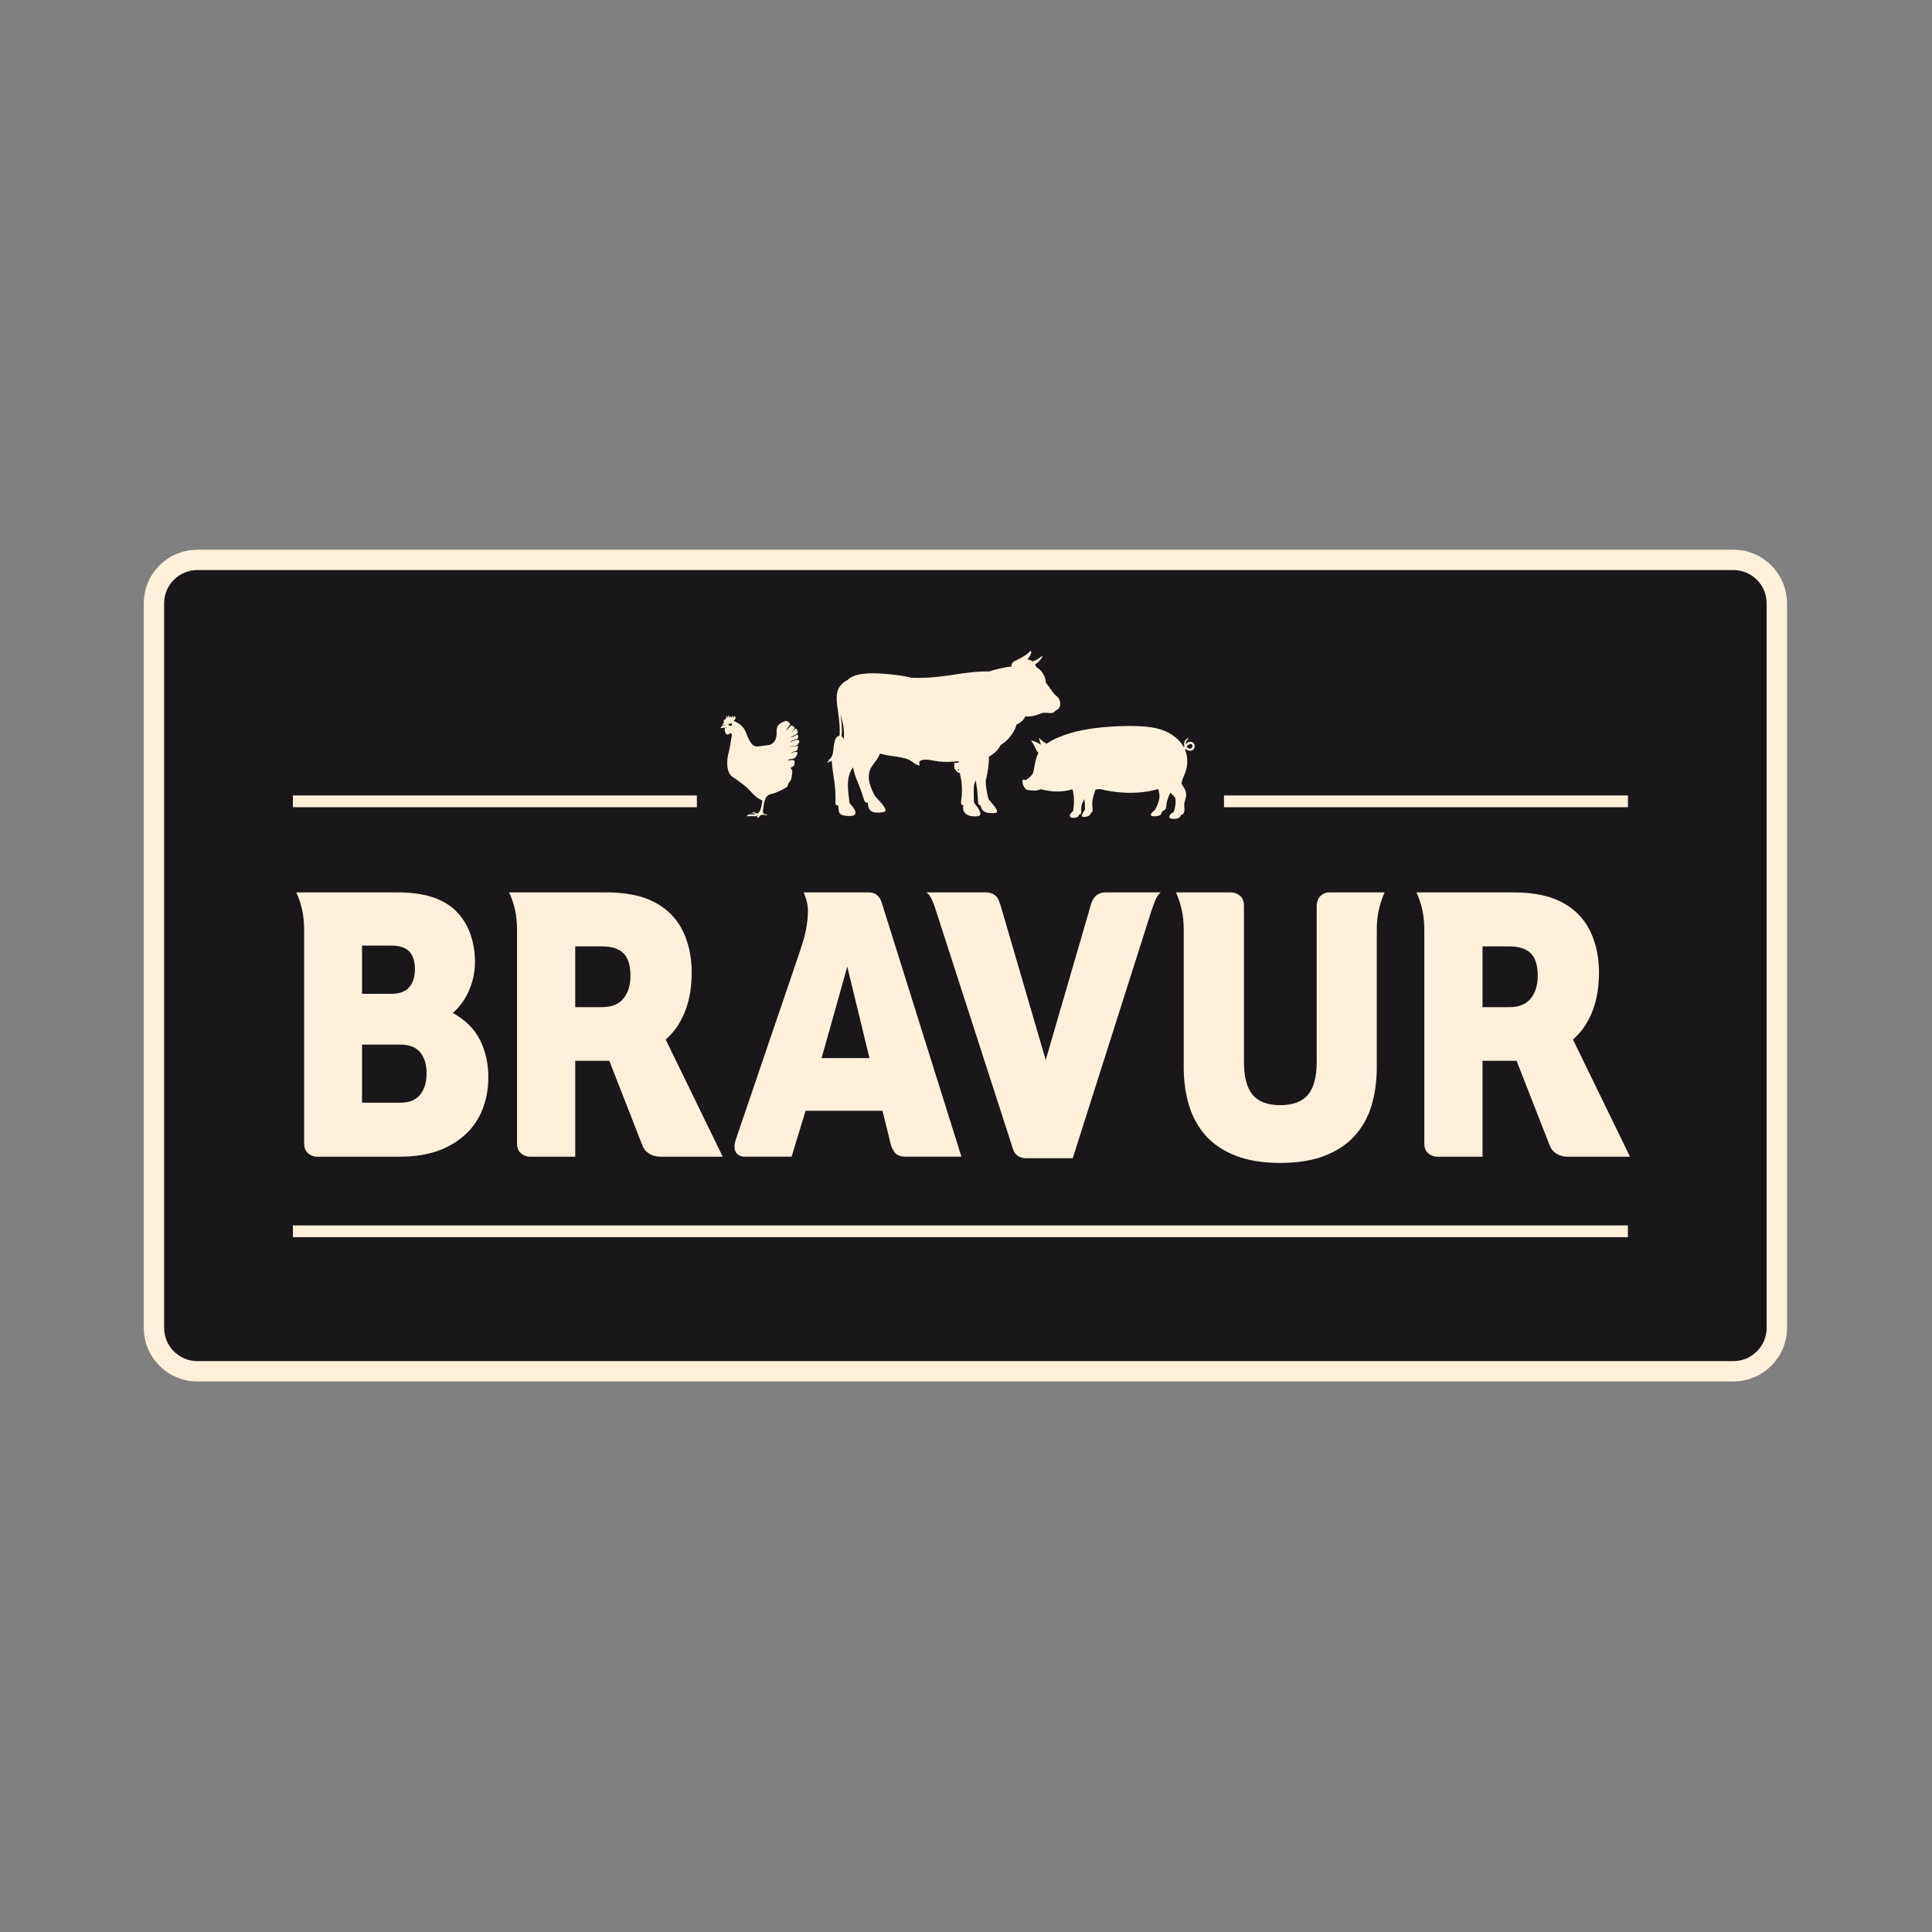
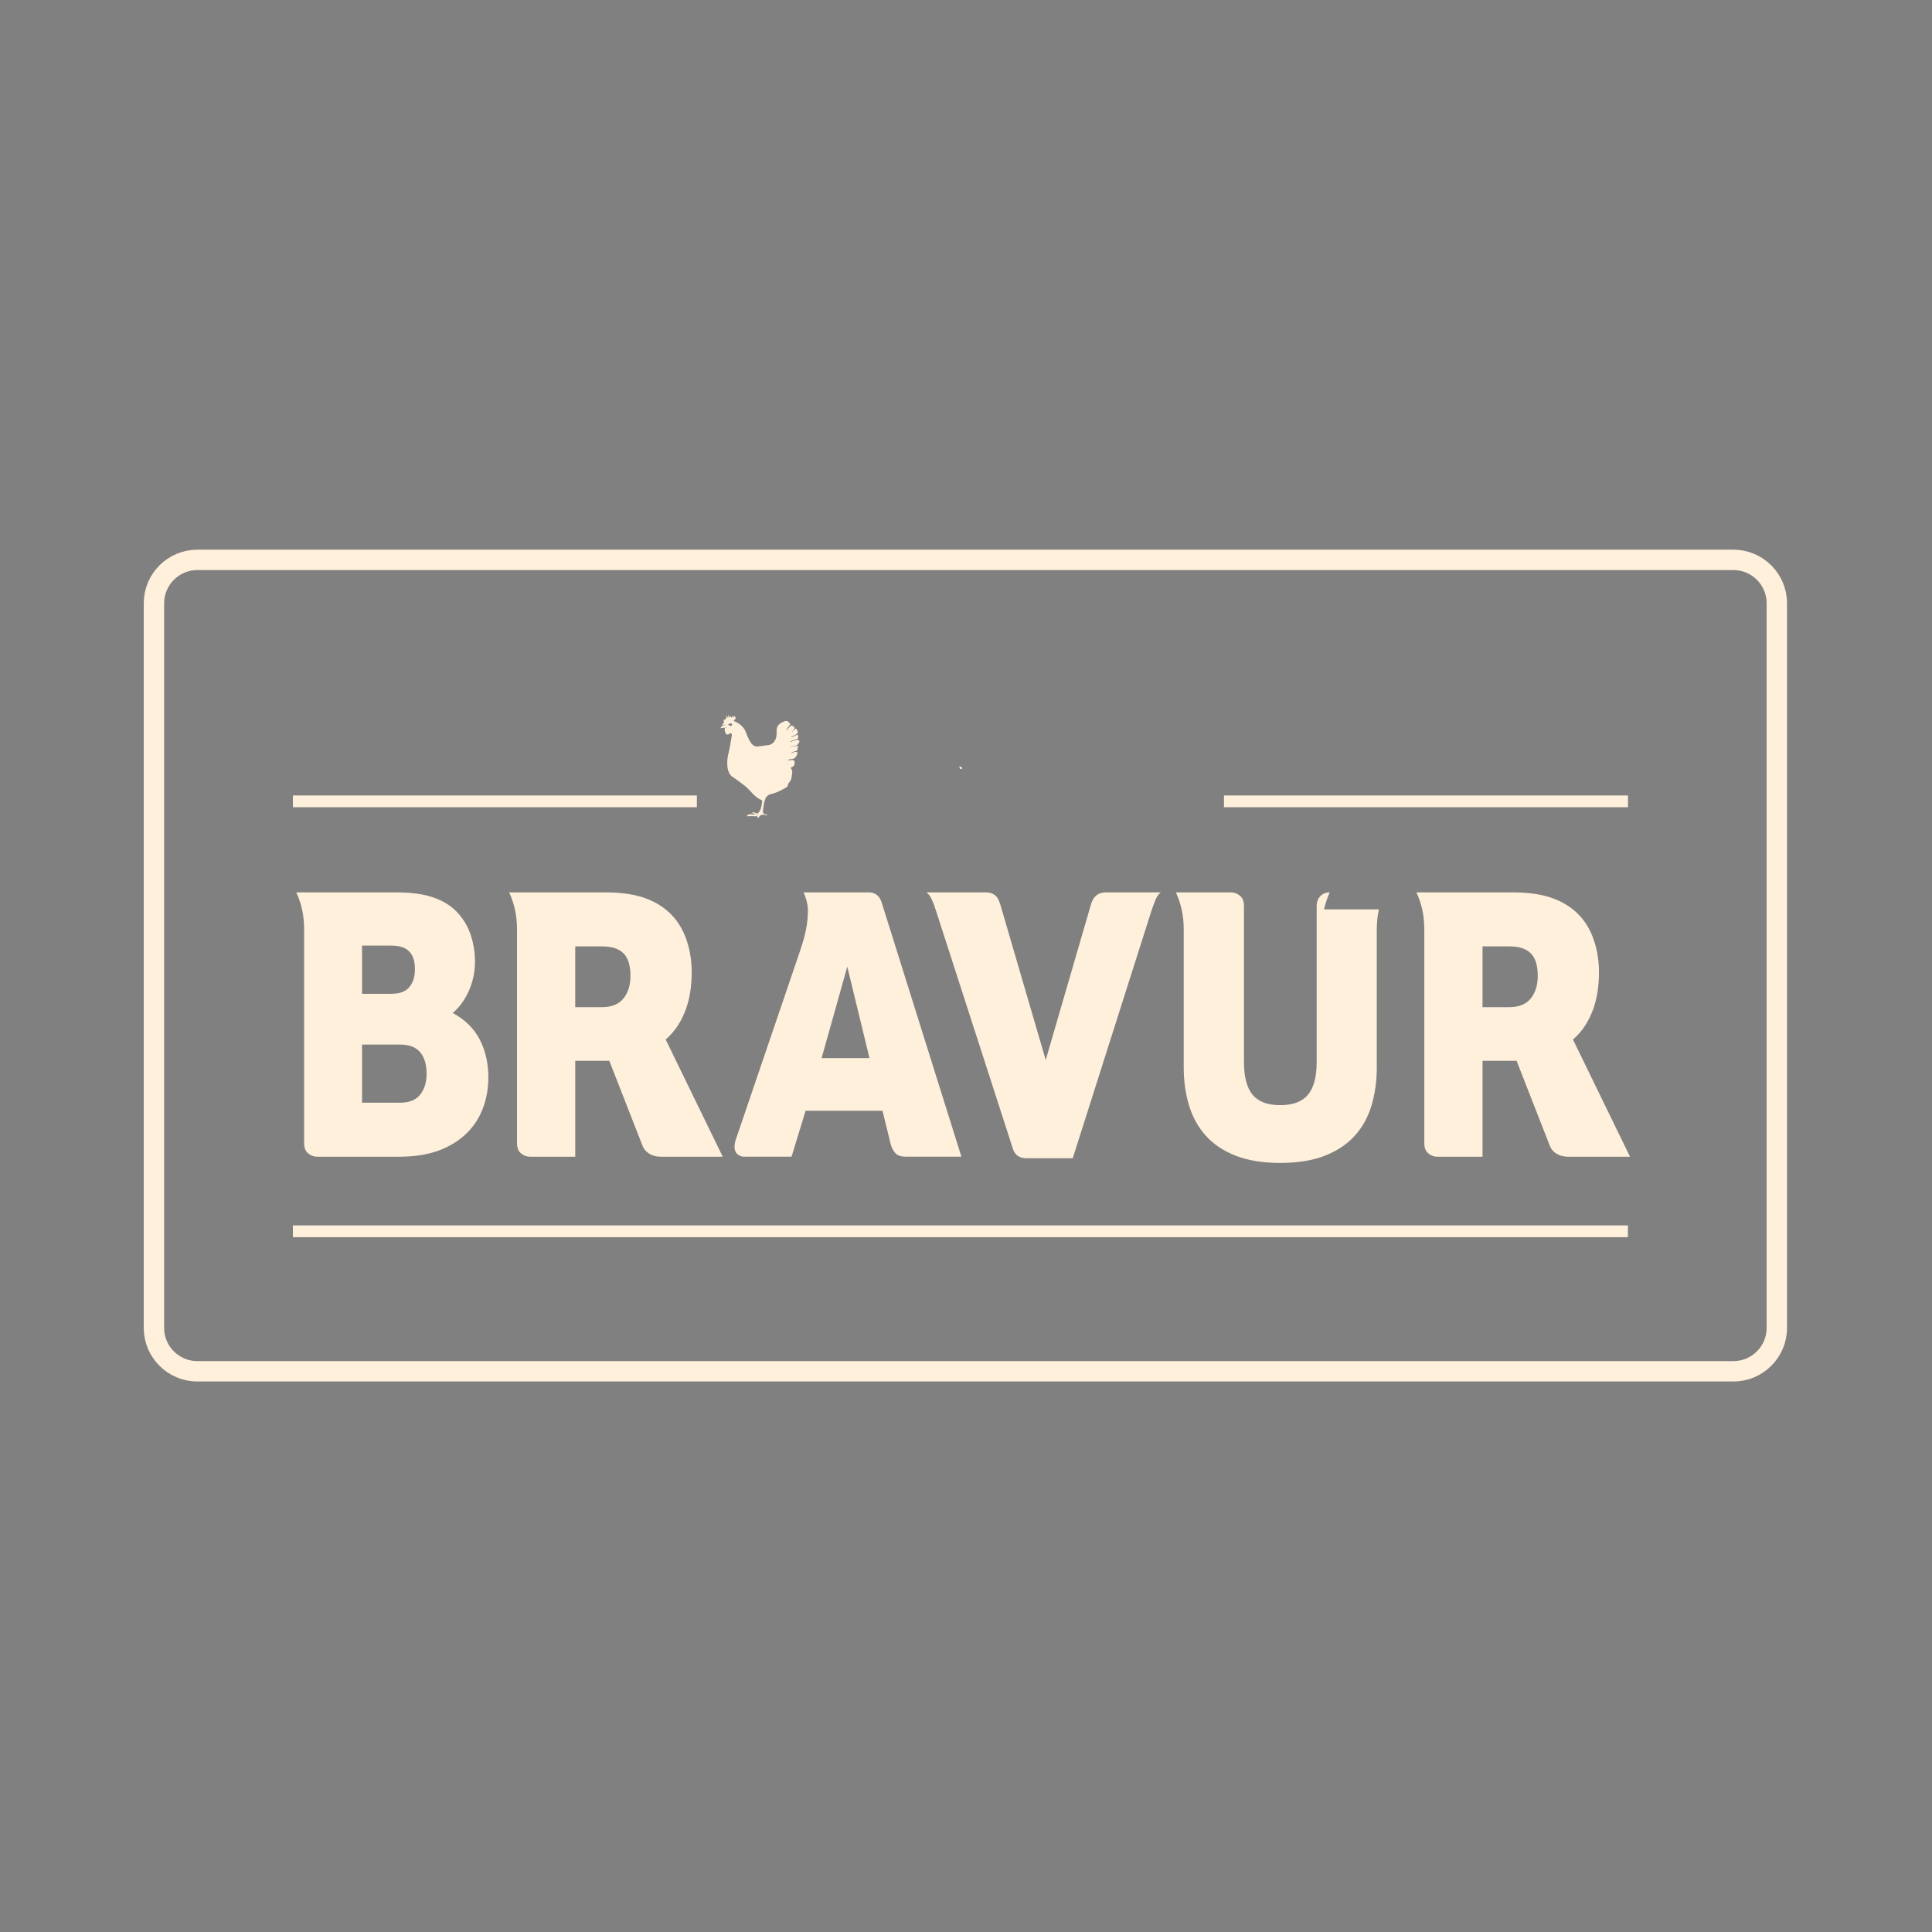
<svg xmlns="http://www.w3.org/2000/svg" width="235" height="235" version="1.2" viewBox="0 0 176.25 176.25">
  <rect x="0" y="0" width="176.25" height="176.25" fill="#808080" stroke="none" />
  <defs>
    <clipPath id="clip1-8">
      <path d="m0 0h344.45v223h-344.45z" />
    </clipPath>
  </defs>
  <rect x="-176.25" y="-176.25" width="352.5" height="352.5" fill="none" />
  <g transform="matrix(.56 0 0 .56 -6.476 26.569)">
-     <path d="m36.641 168.89c0 3.879 3.176 7.055 7.059 7.055h250.26c3.883 0 7.059-3.176 7.059-7.055v-118.07c0-3.883-3.176-7.059-7.059-7.059h-250.26c-3.883 0-7.059 3.176-7.059 7.059z" fill="#191719" fill-rule="evenodd" />
    <g clip-path="url(#clip1-8)">
      <path transform="matrix(1 0 0 -1 36.642 168.89)" d="m-9.75e-4 -0.001c0-3.879 3.176-7.055 7.059-7.055h250.26c3.883 0 7.059 3.176 7.059 7.055v118.07c0 3.883-3.176 7.059-7.059 7.059h-250.26c-3.883 0-7.059-3.176-7.059-7.059z" fill="none" stroke="#fff0dc" stroke-miterlimit="10" stroke-width="3.319" />
    </g>
    <path transform="matrix(1 0 0 -1 59.275 153.14)" d="m0.002 7.8125e-4h217.48" fill="none" stroke="#fff0dc" stroke-miterlimit="10" stroke-width="1.916" />
    <path d="m167.75 77.52c0.07-0.004 0.152 0.004 0.211 0.059-0.109 0.234 0.199 0.316 0.273 0.156 0.031 0.02 0.047 0.039 0.066 0.062 0.027 0.031 0.019-0.043 0.016-0.062-0.051-0.273-0.465-0.367-0.586-0.23-0.019 0.02 0 0.016 0.019 0.016" fill="#fff" fill-rule="evenodd" />
-     <path transform="matrix(1 0 0 -1 167.75 77.52)" d="m9.9375e-4 7.6875e-4c0.07 0.004 0.152-0.004 0.211-0.059-0.109-0.234 0.199-0.316 0.273-0.156 0.031-0.02 0.047-0.039 0.066-0.062 0.027-0.031 0.02 0.043 0.016 0.062-0.051 0.273-0.465 0.367-0.586 0.23-0.02-0.02 0-0.016 0.02-0.016z" fill="none" stroke="#fff0dc" stroke-miterlimit="10" stroke-width="1.435" />
    <g fill="#fff0dc">
      <path d="m80.016 123.98c-0.699-0.84-1.781-1.258-3.25-1.258h-6.223v9.469h6.223c1.469 0 2.551-0.438 3.25-1.316 0.695-0.875 1.043-2.023 1.043-3.434 0-1.469-0.348-2.625-1.043-3.461m-1.77-16.414c-0.605-0.641-1.582-0.965-2.922-0.965h-4.781v7.848h4.781c1.34 0 2.316-0.363 2.922-1.09 0.609-0.723 0.91-1.699 0.91-2.926 0-1.266-0.301-2.223-0.91-2.867m12.109 25.195c-0.508 1.461-1.25 2.742-2.231 3.844-1.25 1.395-2.82 2.469-4.715 3.234-1.895 0.766-4.18 1.152-6.863 1.152h-13.316c-0.527 0-1.012-0.18-1.453-0.539-0.445-0.355-0.668-0.914-0.668-1.668v-34.758c0-1.227-0.113-2.332-0.34-3.324-0.227-0.992-0.539-1.918-0.938-2.773h16.445c2.137 0 3.969 0.234 5.504 0.703 1.531 0.473 2.812 1.176 3.844 2.117 1.141 1.082 1.98 2.352 2.516 3.816 0.531 1.457 0.801 3.019 0.801 4.672 0 0.719-0.066 1.441-0.203 2.176-0.137 0.734-0.348 1.465-0.641 2.191-0.289 0.727-0.66 1.426-1.113 2.102-0.453 0.672-1.004 1.297-1.656 1.867 2.012 1.102 3.477 2.555 4.402 4.352 0.922 1.801 1.387 3.844 1.387 6.129 0 1.676-0.254 3.246-0.762 4.707" />
      <path d="m113.14 107.86c-0.75-0.754-1.918-1.133-3.492-1.133h-4.375v9.898h4.375c1.559 0 2.719-0.473 3.481-1.41 0.758-0.941 1.141-2.168 1.141-3.676 0-1.699-0.375-2.926-1.129-3.68m6.102 33.133c-0.215 0-0.461-0.023-0.734-0.062-0.27-0.043-0.547-0.125-0.828-0.246-0.281-0.121-0.551-0.301-0.812-0.535-0.266-0.234-0.477-0.559-0.641-0.969l-5.406-13.82h-5.547v15.633h-7.367c-0.523 0-1.008-0.18-1.453-0.539-0.445-0.355-0.664-0.914-0.664-1.668v-34.758c0-1.227-0.117-2.332-0.34-3.324-0.23-0.992-0.539-1.918-0.941-2.773h15.711c2.141 0 3.992 0.219 5.559 0.656 1.566 0.441 2.941 1.121 4.117 2.039 1.469 1.145 2.559 2.621 3.277 4.43 0.715 1.809 1.074 3.785 1.074 5.93 0 1-0.074 2.008-0.219 3.019-0.145 1.012-0.387 1.988-0.719 2.926-0.336 0.941-0.777 1.836-1.32 2.684-0.543 0.848-1.207 1.605-1.984 2.281l9.297 19.098z" />
      <path d="m149.59 110.03-4.184 14.895h7.801zm9.566 30.957c-0.852 0-1.449-0.219-1.793-0.645-0.344-0.43-0.578-0.91-0.707-1.441l-1.328-5.394h-12.531l-2.285 7.481h-7.691c-0.434 0-0.812-0.141-1.129-0.418-0.316-0.273-0.473-0.676-0.473-1.211 0-0.305 0.051-0.641 0.16-1.012l10.52-30.891c0.473-1.391 0.805-2.59 0.992-3.602 0.191-1.012 0.285-2.008 0.285-2.988 0-0.531-0.082-1.082-0.242-1.652-0.164-0.574-0.32-1.004-0.465-1.289h10.629c0.469 0 0.887 0.129 1.25 0.383s0.633 0.648 0.816 1.18l13.02 41.5z" />
      <path d="m199.8 99.137c-0.234 0.562-0.477 1.23-0.73 2.008l-12.75 40.086h-7.691c-0.473 0-0.891-0.129-1.266-0.383-0.371-0.254-0.637-0.648-0.801-1.18l-12.477-38.617c-0.215-0.715-0.453-1.352-0.703-1.914-0.254-0.562-0.555-0.965-0.898-1.211h9.566c0.438 0 0.793 0.055 1.074 0.168 0.281 0.113 0.516 0.266 0.707 0.457 0.191 0.199 0.336 0.422 0.434 0.676 0.102 0.258 0.195 0.516 0.285 0.781l7.367 25.227 7.336-25.227c0.074-0.285 0.176-0.555 0.301-0.809 0.129-0.258 0.285-0.477 0.477-0.66 0.191-0.188 0.43-0.332 0.719-0.445s0.645-0.168 1.062-0.168h8.859c-0.344 0.246-0.637 0.648-0.871 1.211" />
-       <path d="m236.2 100.7c-0.234 0.992-0.352 2.102-0.352 3.324v22.406c0 2.246-0.285 4.32-0.859 6.219-0.566 1.902-1.484 3.547-2.742 4.938-1.262 1.387-2.887 2.469-4.883 3.246-1.988 0.777-4.41 1.168-7.254 1.168-2.828 0-5.234-0.391-7.231-1.168-1.992-0.777-3.617-1.859-4.863-3.246-1.254-1.391-2.168-3.035-2.746-4.938-0.582-1.898-0.871-3.973-0.871-6.219v-22.406c0-1.223-0.113-2.332-0.34-3.324-0.227-0.992-0.539-1.918-0.934-2.773h8.965c0.527 0 1.012 0.176 1.453 0.535 0.445 0.355 0.668 0.914 0.668 1.672v25.406c0 2.434 0.465 4.215 1.398 5.348 0.934 1.133 2.434 1.703 4.5 1.703 2.082 0 3.598-0.57 4.535-1.703 0.945-1.133 1.414-2.914 1.414-5.348v-25.348c0-0.695 0.203-1.246 0.602-1.652 0.398-0.41 0.902-0.613 1.52-0.613h8.945c-0.383 0.855-0.691 1.781-0.926 2.773" />
+       <path d="m236.2 100.7c-0.234 0.992-0.352 2.102-0.352 3.324v22.406c0 2.246-0.285 4.32-0.859 6.219-0.566 1.902-1.484 3.547-2.742 4.938-1.262 1.387-2.887 2.469-4.883 3.246-1.988 0.777-4.41 1.168-7.254 1.168-2.828 0-5.234-0.391-7.231-1.168-1.992-0.777-3.617-1.859-4.863-3.246-1.254-1.391-2.168-3.035-2.746-4.938-0.582-1.898-0.871-3.973-0.871-6.219v-22.406c0-1.223-0.113-2.332-0.34-3.324-0.227-0.992-0.539-1.918-0.934-2.773h8.965c0.527 0 1.012 0.176 1.453 0.535 0.445 0.355 0.668 0.914 0.668 1.672v25.406c0 2.434 0.465 4.215 1.398 5.348 0.934 1.133 2.434 1.703 4.5 1.703 2.082 0 3.598-0.57 4.535-1.703 0.945-1.133 1.414-2.914 1.414-5.348v-25.348c0-0.695 0.203-1.246 0.602-1.652 0.398-0.41 0.902-0.613 1.52-0.613c-0.383 0.855-0.691 1.781-0.926 2.773" />
      <path d="m260.94 107.86c-0.75-0.754-1.914-1.133-3.492-1.133h-4.375v9.898h4.375c1.559 0 2.719-0.473 3.481-1.41 0.758-0.941 1.141-2.168 1.141-3.676 0-1.699-0.375-2.926-1.129-3.68m6.106 33.133c-0.219 0-0.465-0.023-0.734-0.062-0.273-0.043-0.551-0.125-0.832-0.246-0.277-0.121-0.551-0.301-0.812-0.535-0.262-0.234-0.477-0.559-0.641-0.969l-5.406-13.82h-5.547v15.633h-7.363c-0.527 0-1.012-0.18-1.457-0.539-0.445-0.355-0.664-0.914-0.664-1.668v-34.758c0-1.227-0.113-2.332-0.34-3.324-0.23-0.992-0.539-1.918-0.941-2.773h15.711c2.141 0 3.992 0.219 5.559 0.656 1.566 0.441 2.941 1.121 4.121 2.039 1.465 1.145 2.559 2.621 3.273 4.43 0.715 1.809 1.074 3.785 1.074 5.93 0 1-0.074 2.008-0.219 3.019-0.145 1.012-0.387 1.988-0.719 2.926-0.336 0.941-0.773 1.836-1.32 2.684-0.543 0.848-1.203 1.605-1.984 2.281l9.297 19.098z" />
    </g>
    <path transform="matrix(1 0 0 -1 59.28 83.098)" d="m9.5e-4 2.4375e-4h65.805" fill="none" stroke="#fff0dc" stroke-miterlimit="10" stroke-width="1.916" />
    <path transform="matrix(1 0 0 -1 210.96 83.098)" d="m-9.6875e-4 2.4375e-4h65.809" fill="none" stroke="#fff0dc" stroke-miterlimit="10" stroke-width="1.916" />
    <g fill="#fff0dc">
-       <path d="m205.29 74.5c0.207 0.039 0.367-0.047 0.461-0.184 0.164-0.242 0.062-0.547-0.254-0.547-0.258 0-0.535 0.23-0.621 0.441 0.082 0.109 0.238 0.254 0.414 0.289m-0.652 0.254c0.344 0.895 0.418 1.824 0.25 2.785-0.113 0.59-0.32 1.086-0.484 1.48-0.133 0.316-0.285 0.688-0.332 1.023-0.016 0.07-0.019 0.137-0.023 0.184 0.035 0.066 0.07 0.137 0.113 0.207 0.234 0.363 0.445 0.633 0.562 1.066 0.125 0.449 0.074 0.875-0.082 1.344-0.062 0.199-0.121 0.383-0.145 0.57-0.051 0.34 0.039 0.73 0.023 1.082-8e-3 0.141-0.051 0.352-0.133 0.512-0.043 0.098-0.109 0.184-0.191 0.23-0.055 0.035-0.125 0.047-0.184 0.008 0-0.004 0-0.004-4e-3 -0.004-0.07 0.203-0.176 0.383-0.352 0.5-0.227 0.168-0.59 0.223-0.918 0.219-0.145-0.008-0.273-0.027-0.391-0.051-0.332-0.086-0.371-0.258-0.219-0.531 0.035-0.055 0.066-0.105 0.102-0.148 0.141-0.172 0.332-0.297 0.531-0.383 0.285-0.848 0.356-1.328 0.285-2.231-0.219-0.336-0.477-0.617-0.824-0.926-0.238 0.469-0.418 0.953-0.555 1.457-0.074 0.32-0.09 0.625-0.133 0.918-0.027 0.191-0.102 0.324-0.203 0.414-0.137 0.121-0.285 0.129-0.41 0.258-0.074 0.086-0.121 0.195-0.16 0.312-0.062 0.277-0.371 0.41-0.758 0.453-0.215 0.035-0.887 0.102-0.949-0.16-0.023-0.156 0.094-0.316 0.18-0.422 0.133-0.152 0.281-0.273 0.438-0.379 0.391-0.582 0.648-1.348 0.781-2.047 8e-3 -0.504-0.066-0.973-0.211-1.402-3.047 0.875-6.481 0.77-9.523-0.004-0.238 0.047-0.453 0.07-0.676 0.074-0.348 1.016-0.66 1.859-0.508 2.934 0.07 0.488 0 0.777-0.219 0.852-0.164 0.445-0.48 0.621-0.855 0.664-0.598 0.07-0.746-0.023-0.656-0.289 0.082-0.246 0.336-0.637 0.5-0.844 0.031-0.57 0-1.223-0.086-1.746-0.039 0.09-0.086 0.18-0.137 0.262-0.109 0.188-0.188 0.348-0.242 0.496-0.074 0.211-0.125 0.418-0.137 0.648-0.016 0.227 0.012 0.469 0 0.707 0 0.113-0.027 0.258-0.129 0.34-0.043 0.035-0.117 0.051-0.176 0.023-0.012 0.055-0.035 0.113-0.07 0.172-0.047 0.086-0.105 0.156-0.18 0.219-0.25 0.184-0.844 0.258-1.113 0.129-0.066-0.027-0.152-0.098-0.184-0.191-0.019-0.086-8e-3 -0.164 0.012-0.223 0.066-0.199 0.281-0.449 0.438-0.578 0.019-0.016 0.047-0.035 0.07-0.051l0.027-0.195c0.18-1.113 0.188-2.281-0.133-3.367-1.508 0.48-3.09 0.512-5.18 0-0.148 0.059-0.289 0.117-0.441 0.152-0.199 0.062-0.402 0.074-0.609 0.07-0.145-0.004-0.281-0.02-0.426-0.035-0.117-0.016-0.258-0.035-0.387-0.035-0.07 0-0.148 0-0.215-0.008-0.148-0.027-0.273-0.105-0.348-0.176-0.254-0.234-0.418-0.605-0.496-0.926-0.043-0.172-0.094-0.438 0.059-0.57 0.117-0.105 0.266-0.031 0.355 0.066 0.527-0.281 0.895-0.598 1.254-1.109 0.332-1.074 0.281-2.184 0.898-3.328-0.477-0.508-0.625-1.328-1.219-2.027 0.824 0.117 1.227 0.473 1.648 0.672-0.184-0.438-0.289-0.836-0.355-1.145 0.305 0.348 0.781 0.727 1.273 0.984 0.598-0.43 1.27-0.781 1.992-1.062 2.473-1.055 5.352-1.484 8.035-1.691 1.5-0.109 3.106-0.172 4.617-0.117 0.551 0.023 1.062 0.047 1.535 0.09 1.176 0.113 2.141 0.336 2.949 0.664 1.27 0.473 2.543 1.48 3.176 2.637 0.012 0.02 0.023 0.043 0.035 0.062 0.023-0.051 0.059-0.129 0.078-0.152l4e-3 -0.004c-0.043-0.129-0.055-0.266-0.043-0.398 0-0.145 0.039-0.285 0.098-0.414 0.098-0.23 0.273-0.414 0.492-0.48 0.254-0.074 0.141 0.047 0.043 0.137-0.223 0.168-0.418 0.562-0.367 0.805 0.188-0.23 0.469-0.414 0.781-0.402 0.547 0.012 0.891 0.621 0.562 1.148-0.277 0.453-0.996 0.449-1.34-0.008-0.023 0.059-0.078 0.164-0.09 0.23" fill-rule="evenodd" />
-       <path d="m148.77 85.336c-0.082-0.031-0.152-0.066-0.23-0.121-0.082-0.059-0.172-0.137-0.223-0.238-0.129-0.234-0.195-1.02-0.203-1.246v-0.008c-0.102 0.07-0.223 0.086-0.32-0.023-0.055-0.051-0.082-0.113-0.105-0.18-0.035-0.125-0.035-0.258-0.031-0.387 0.082-2.434-0.305-3.773-0.559-6.066-0.019-0.156-0.027-0.324-8e-3 -0.484-0.047 0.027-0.09 0.051-0.125 0.059 0.055-0.07 0.094-0.16 0.113-0.227-0.215 0.211-0.523 0.371-0.93 0.324 0.164-0.039 0.43-0.176 0.543-0.316-0.066 0.027-0.203 0.039-0.262 0.012 1.023-0.523 0.828-1.805 1.008-2.699 0.141-0.691 0.34-1.246 0.879-1.324 0.125-1.191-0.039-2.481-0.203-3.695-0.219-1.629-0.465-2.988 0.09-4.055 0.129-0.246 0.328-0.504 0.566-0.734v6.074c-0.086-0.375-0.184-0.738-0.281-1.117 0.156 1.18 0.309 2.422 0.172 3.598 0.047 0.027 0.082 0.062 0.109 0.105zm30.152-25.363c0.34 0.035 0.613 0.148 0.844 0.328 0.609-0.195 1.031-0.461 1.426-0.797 0.219-0.172 0.227-0.121 0.141 0.074-0.25 0.473-0.582 0.883-1.148 1.215 0.07 0.129 0.137 0.273 0.188 0.43 0.914 0.508 1.527 1.488 1.566 2.547 0.547 0.672 0.969 1.371 1.551 2.043 0.996 0.559 1.094 2.144 0.086 2.453-0.262 0.367-0.574 0.492-1.059 0.449-1.211-0.152-1.262 0.09-2.375 0.406-0.523 0.141-1.02 0.203-1.551 0.129-0.32 0.688-0.738 1.016-1.414 1.324-0.312 1.211-1.371 2.609-2.406 3.211-0.102 0.059-0.16 0.098-0.16 0.098h-8e-3c-0.449 0.871-1.102 1.473-1.918 1.914-0.055 1.355-0.168 2.539-0.547 3.914 0.016 0.969 0.188 2.047 0.477 3.062 0.238 0.309 2.039 2.109 1.102 2.223-0.336 0.039-1.004 0.035-1.312-0.043-0.762-0.184-0.969-0.562-1.102-1.191-0.23-0.008-0.402-0.199-0.414-0.516-0.09-1.879-0.199-2.738-0.406-3.617-0.078 0.289-0.16 0.578-0.258 0.859-0.059 0.953-0.035 1.77 0 2.731 0 0.027 4e-3 0.062 8e-3 0.094 0.098 0.121 0.227 0.273 0.371 0.465 0.086 0.121 0.188 0.254 0.281 0.402 0.094 0.148 0.195 0.305 0.281 0.492 0.062 0.141 0.129 0.336 0.102 0.492-8e-3 0.07-0.035 0.152-0.086 0.211-0.035 0.035-0.07 0.062-0.102 0.074-0.336 0.16-1.176 0.105-1.52 0.012-0.043-0.02-0.09-0.023-0.141-0.047-0.047-0.016-0.094-0.035-0.148-0.055-0.184-0.078-0.359-0.195-0.488-0.332-0.137-0.137-0.23-0.309-0.273-0.469-0.082-0.219-0.078-0.543-0.012-0.77 0-0.012 8e-3 -0.027 0.012-0.047-0.09 0.012-0.172-0.004-0.242-0.062-0.074-0.066-0.117-0.152-0.133-0.227-0.019-0.086-0.023-0.16-0.019-0.242 0-0.07 0.012-0.148 0.027-0.223 0.168-1.148 0.176-2.082 0.035-3.242-0.246-1.066-0.367-2-0.445-3.184-1.07 0.109-2.176 0.168-3.258 0.043-0.809-0.086-2.523-0.625-3.148 0.016-0.031 0.195-0.019 0.328 0.031 0.508 0.016 0.051-0.012 0.109-0.07 0.125-0.019 0.008-0.039 0.008-0.059 0-0.152-0.051-0.297-0.105-0.434-0.184-0.145-0.07-0.273-0.16-0.398-0.254-0.121-0.086-0.242-0.176-0.359-0.262-0.828-0.59-2.57-0.75-3.422-0.875-0.605-0.094-1.133-0.195-1.676-0.352-0.766 1.629-1.566 1.938-1.797 3.195-0.238 1.273 0.391 2.695 1.004 3.785 0.32 0.359 1.793 1.77 1.668 2.328-0.074 0.324-1.078 0.293-1.363 0.293-0.902-0.008-1.488-0.293-1.523-1.648-0.281 0.113-0.488-0.031-0.617-0.441-0.219-0.645-0.273-0.902-0.512-1.582-0.512-1.422-0.988-2.191-1.277-3.711-0.949 1.355-0.898 2.746-0.746 4.297 0.051 0.457 0.113 1.059 0.188 1.523 0.305 0.355 0.75 0.855 0.91 1.289 0.156 0.461-0.027 0.719-0.5 0.812-0.297 0.043-0.652 0.031-0.941 0.004-0.207-0.016-0.41-0.055-0.609-0.121l-0.051-0.016v-12.75c0.125 0.133 0.195 0.293 0.227 0.469 0.148-1.16 3e-5 -2.117-0.227-3.055v-6.074c0.246-0.234 0.531-0.43 0.82-0.559 0.012-0.012 0.016-0.012 0.027-0.02 1.105-1.176 3.828-1.23 6.32-0.996 1.281 0.117 2.949 0.309 4.164 0.617 2.168 0.078 4.184-0.086 6.336-0.426 2.305-0.348 4.133-0.629 6.367-0.605 0.414-0.211 2.582-0.75 3.516-0.781h0.031c-0.031-0.125-0.031-0.254 0.012-0.375 0.117-0.379 0.488-0.539 0.84-0.691 0.504-0.223 1.797-0.953 2.113-1.402 0.027-0.051 0.086-0.078 0.148-0.07 0.07 0.02 0.129 0.09 0.109 0.172-0.043 0.223-0.117 0.418-0.219 0.602-0.141 0.242-0.277 0.422-0.434 0.582" fill-rule="evenodd" />
      <path d="m135.77 82.559c0.012 0.223-0.129 1.824-0.539 2.254-0.098 0.102-0.223 0.309-0.297 0.293-0.074-0.012-0.414-0.18-0.531-0.215-0.117-0.035-0.457 0.062-0.371 0.168 0.043 0.051 0.035-0.043 0.141-0.043 0.109 0.004 0.301 0.094 0.332 0.125 0.035 0.031 0.285 0.031 0.215 0.039-0.172 0.016-0.019 0.062-0.441 0.055-0.422-0.008-0.711-0.184-1.059 0.246-0.078 0.098 0.074 0.047 0.289 0.027 0.215-0.016 0.977 0.02 1.129 0.023 0.152 0.004 0.227-0.055 0.316-0.125 0.051-0.039 0.199-0.168 0.16-0.113-0.102 0.156-0.195 0.164-0.195 0.316-4e-3 0.152 8e-3 0.148 0.09 0.156 0.234 0.02 0.164-0.234 0.461-0.391 0.293-0.156 0.547-0.062 0.668-0.062 0.117 0.004 0.336 0.137 0.363 0.016 0.066-0.281-0.277-0.004-0.465-0.176-0.195-0.18-0.191-0.402-0.188-0.457 0-0.055 0.16-1.527 0.375-1.934 0.047-0.086-0.465-0.289-0.453-0.203" />
      <path d="m130.31 70.668c0.059 0.039 0.078 0.082 0.148 0.117 0.062 0.031 0.316 0.086 0.367-0.16 0.051-0.242-0.23-0.23-0.305-0.227-0.074 0.008-0.211 0.129-0.488 0.262 0.199-0.031 0.191-0.047 0.277 0.008m9.98-0.125c-0.019 0.129-0.152 0.172-0.664 0.969-0.207 0.328 0.781-0.789 0.855-0.785 0.074 0.008 0.637 0.211 0.484 0.504-0.152 0.289-0.445 0.625-0.438 0.617 0.25-0.152 0.246-0.309 0.535-0.543 0.289-0.238 0.469 0.402 0.465 0.555-8e-3 0.273-0.633 0.512-1.191 0.816 0.59-0.035 1.113-0.594 1.199-0.391 0.094 0.219 0.066 0.488 0.016 0.574-0.047 0.094-1.105 0.328-1.312 0.566 0.605-0.102 1.066-0.535 1.457-0.266 0.219 0.152 0.043 0.297-0.168 0.664-0.184 0.316-1.047 0.234-1.34 0.395-0.016 0.012 1.297-0.172 1.375-0.16 0.082 0.02-0.113 0.516-0.113 0.695 0 0.176-0.973 0.258-1.02 0.516 0.414-0.164 0.652-0.297 0.996-0.184 0.172 0.055-0.102 0.781-0.477 1.008-0.312 0.188-0.859 0.039-1.051 0.324 0.352 0.023 0.707-0.172 1.02 0.035 0.125 0.082 0.125 0.305 0.059 0.66-0.062 0.352-0.594 0.445-0.594 0.512 0 0.066 0.129 0.289 0.223 0.418 0.102 0.129-0.125 1.383-0.16 1.484-0.027 0.094-0.32 0.531-0.398 0.578-0.082 0.051-0.148 0.473-0.215 0.582-0.059 0.109-1.641 1.031-2.625 1.211-0.383 0.07-0.645 0.289-0.84 0.547-0.191 0.258-0.141 0.465-0.367 0.547-0.195 0.074-0.402-0.121-0.598-0.207-0.289-0.133-0.453-0.258-0.789-0.531-0.344-0.277-1.309-1.391-1.68-1.664-0.367-0.273-1.578-1.207-1.965-1.434-1.293-0.754-0.938-3.176-0.711-3.969 0.227-0.789 0.445-2.516 0.5-2.703 0.043-0.141 0.047-0.324-0.051-0.422-8e-3 -0.012-0.109-0.062-0.129-0.07-0.184-0.031-0.172 0.238-0.523 0.223-0.352-0.016-0.48-0.762-0.43-0.953 0.059-0.195 0.262-0.082 0.305-0.176 0.043-0.109-0.164 0.062-0.348 0.031-0.188-0.031-0.672 0.078-0.672 0.07 0-0.008 0.227-0.391 0.453-0.453 0.227-0.055 0.219-0.062 0.352-0.086 0.031-0.004 0.105 0-0.078-0.043-0.188-0.039-0.238 0.086-0.359 0.09-0.07 0.008-8e-3 -0.207 0.031-0.195 0.039 0.004 0.137-0.141 0.188-0.27 0.047-0.129-0.102-0.312-0.047-0.402 0.059-0.09 0.172 0.055 0.262-0.02 0.086-0.07-0.035-0.297 0.047-0.246 0.082 0.047 0.207 0.023 0.172-0.09-0.043-0.117-0.109-0.293-8e-3 -0.293 0.094 0 0.141 0.27 0.238 0.293 0.098 0.023-0.023-0.422 0.062-0.402 0.09 0.016 0.164 0.402 0.262 0.352 0.094-0.043-0.027-0.375 0.023-0.285 0.051 0.086 0.168 0.328 0.242 0.301 0.07-0.02 0.094-0.387 0.152-0.328 0.059 0.059-0.027 0.328 0.059 0.34 0.078 0.008 0.168-0.242 0.258-0.242 0.086 0 0.195 0.305 0.172 0.43-0.019 0.129-0.449 0.281-0.238 0.383 0.019 0.012 0.117 0.055 0.148 0.074 0.406 0.188 1.379 0.695 1.746 1.691 0.852 2.297 1.289 2.172 1.527 2.324 0.234 0.148 0.961-0.047 2.152-0.172 0.605-0.066 1.422-0.594 1.352-2.152-0.055-1.203 0.645-1.453 1.375-1.766 0.379-0.16 0.855 0.395 0.836 0.523" />
    </g>
  </g>
  <rect width="176.25" height="176.25" fill="none" style="paint-order:markers fill stroke" />
</svg>